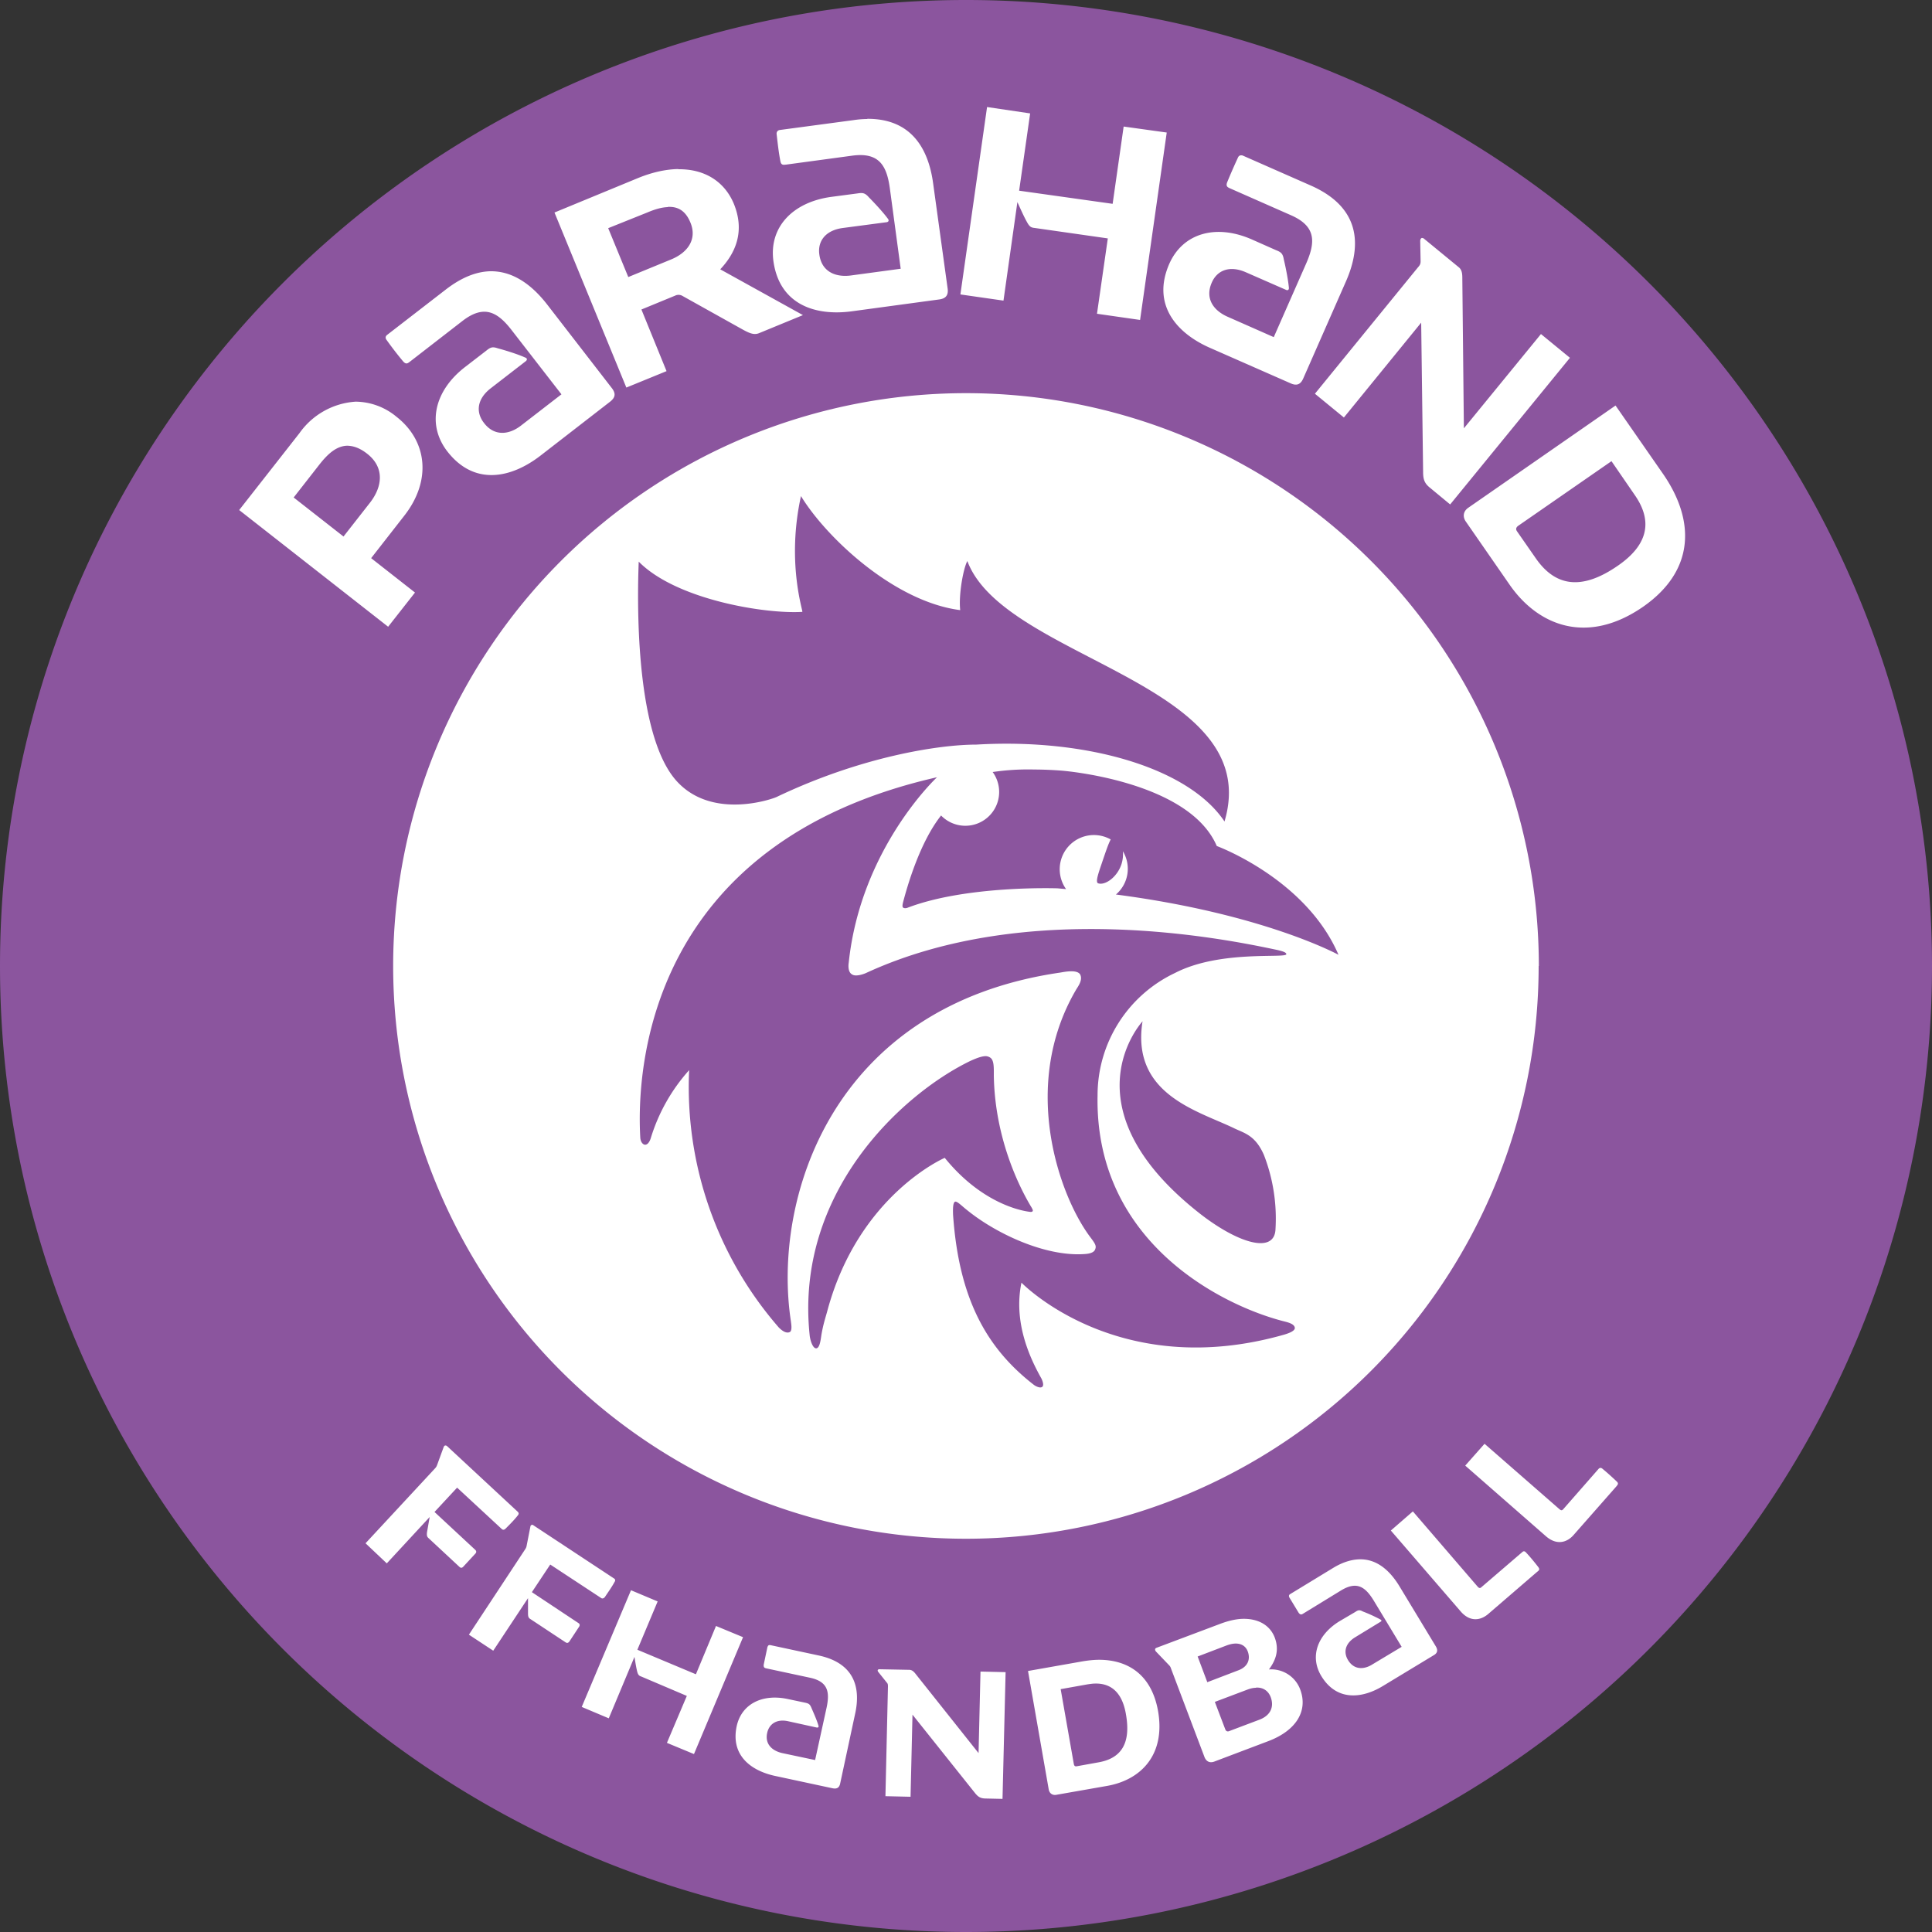
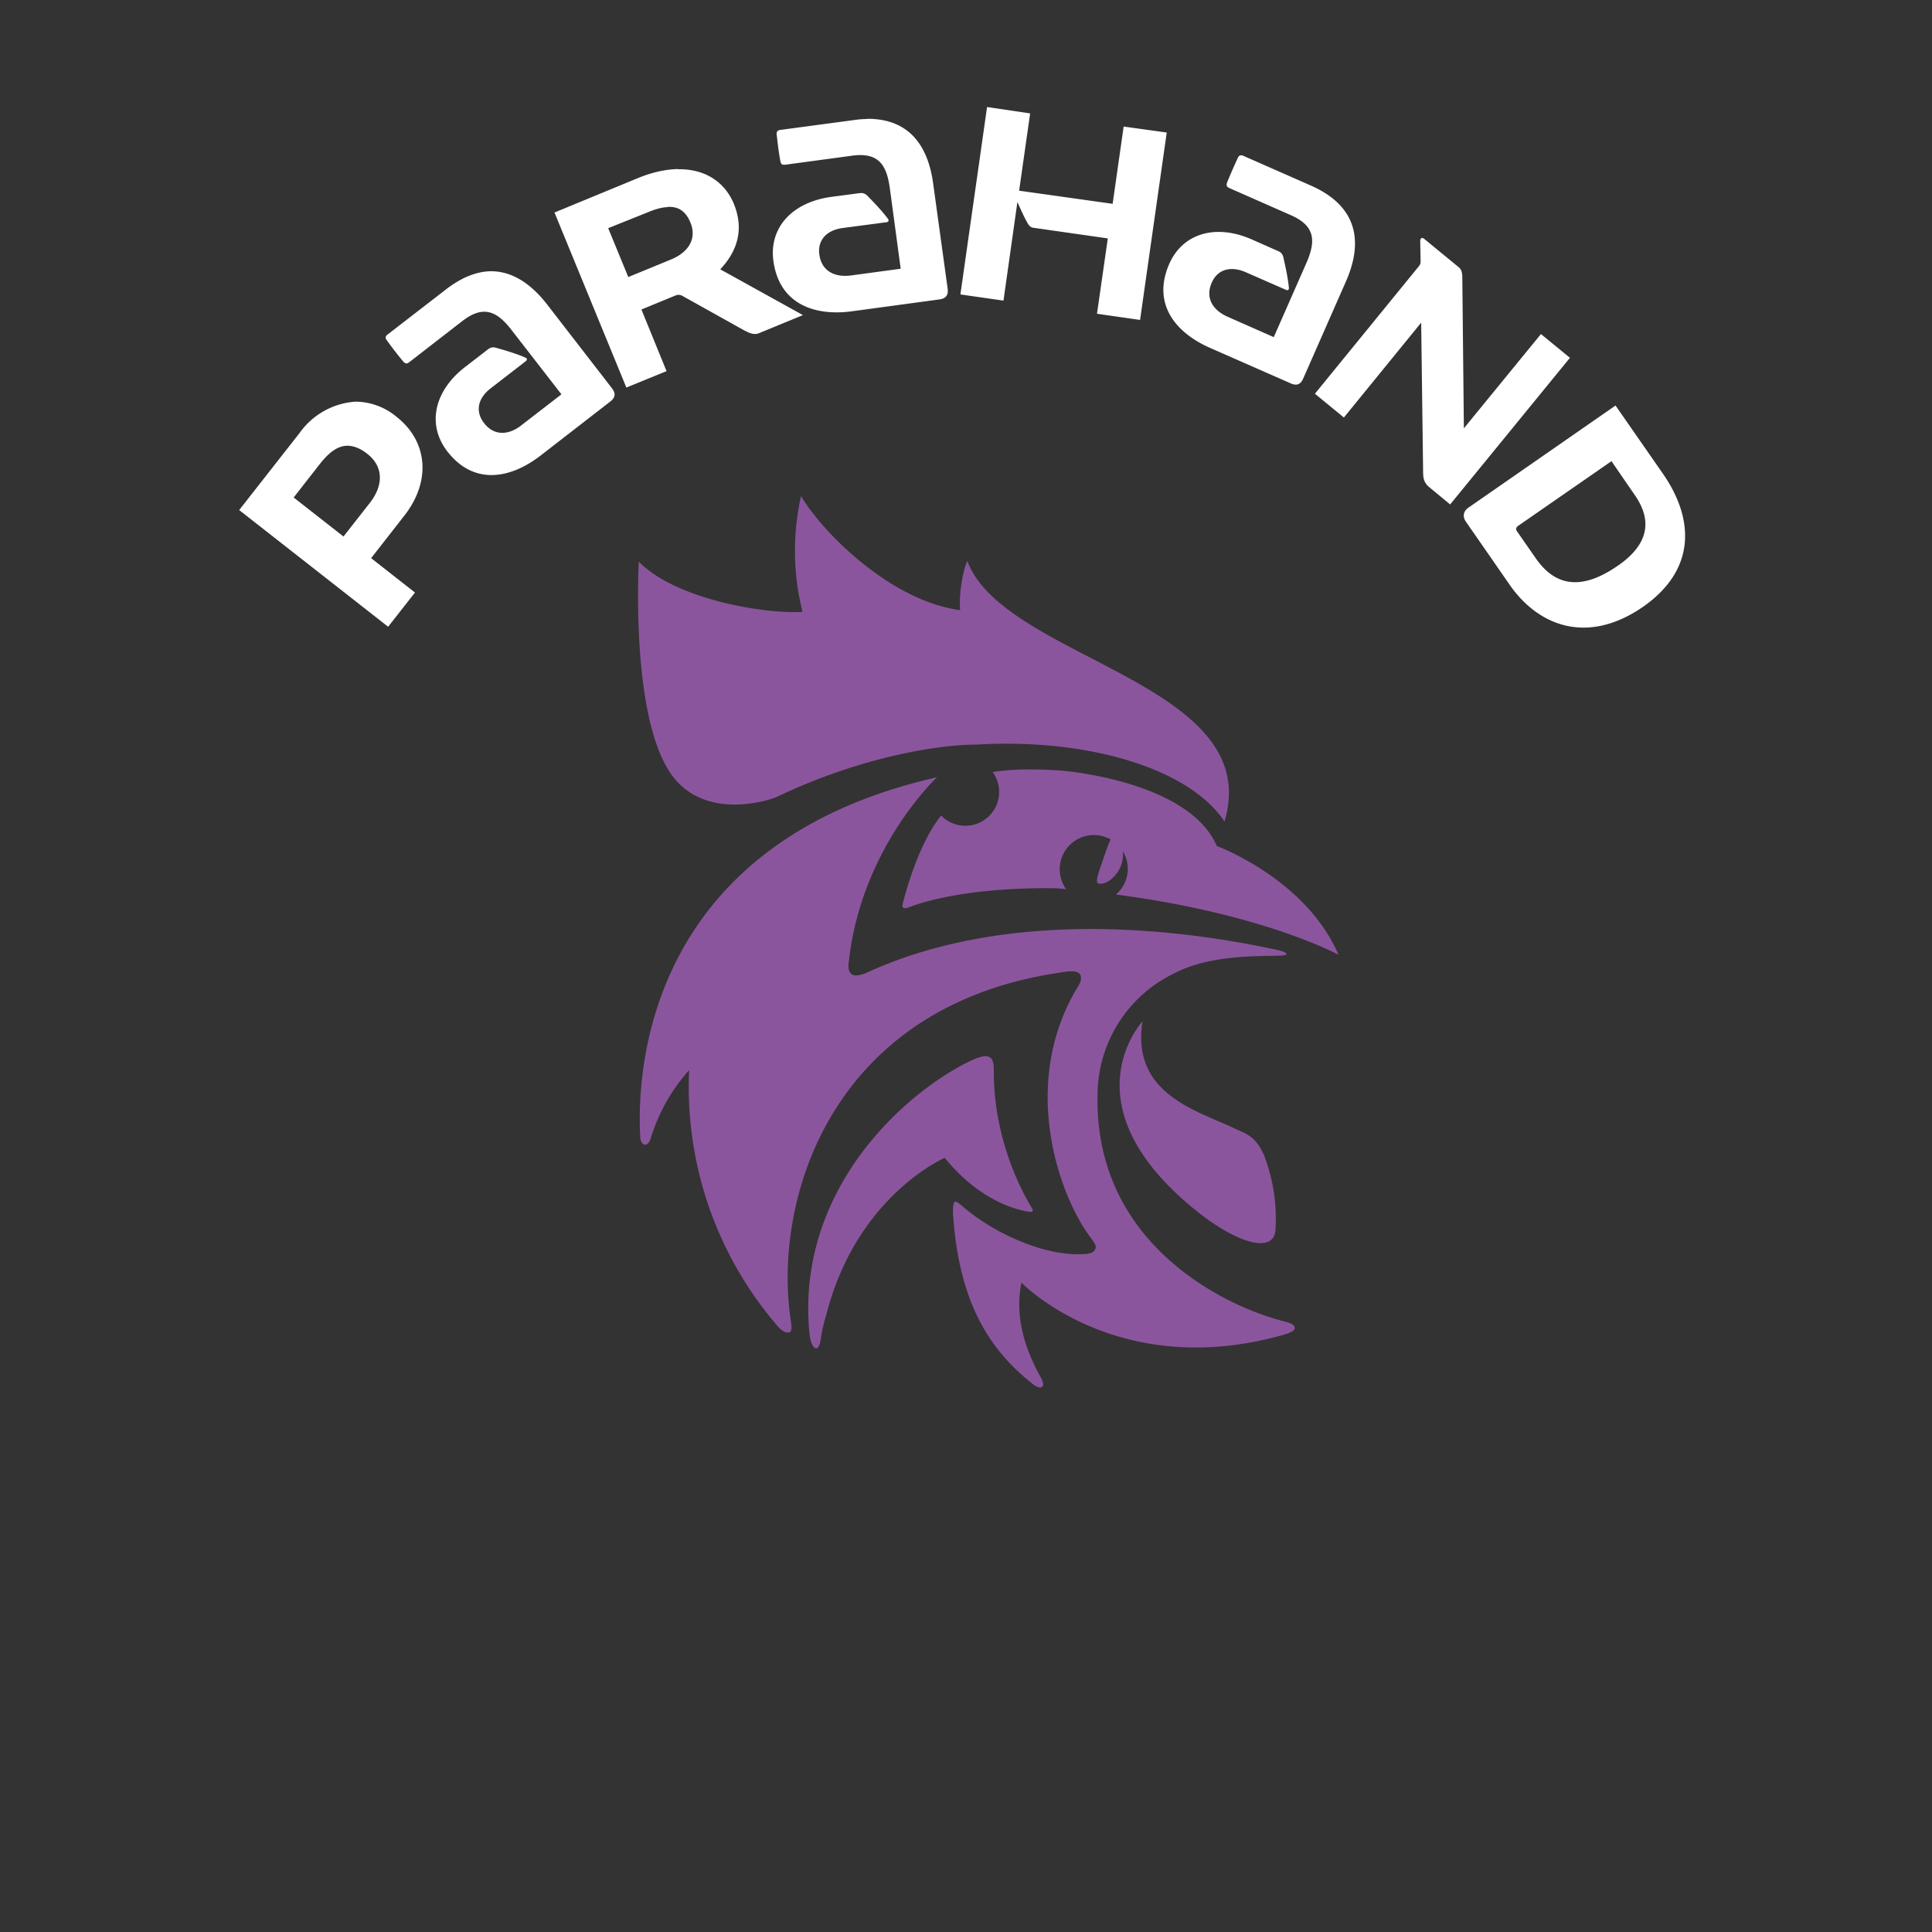
<svg xmlns="http://www.w3.org/2000/svg" width="100" height="100">
  <rect width="100%" height="100%" fill="#333333" stroke="none" />
-   <path d="M100 50A50 50 0 1 1 0 50a50 50 0 0 1 100 0" style="fill:#8b559e" />
-   <path d="M79.64 50a29.64 29.64 0 1 1-59.29 0 29.64 29.64 0 0 1 59.3 0M76.84 74.73l-1 1.13L80 79.5c.56.5 1.1.35 1.45-.05l2.2-2.5c.08-.1.15-.16.03-.27-.24-.23-.52-.48-.74-.66-.07-.06-.14-.05-.19 0l-1.84 2.1c-.06.06-.1.08-.21-.02zm-53.8.09c-.02 0-.06.03-.08.09l-.34.93a.45.45 0 0 1-.1.16l-3.6 3.88 1.1 1.04 2.22-2.4-.14.8c-.02.2.02.24.11.32l1.58 1.47c.06.05.12.06.2-.03l.61-.66c.07-.07.06-.14 0-.2l-2.11-1.96L23.66 77l2.31 2.14c.05.05.12.06.2-.02.23-.23.45-.45.63-.68.06-.07.06-.13 0-.19l-3.66-3.4c-.03-.02-.06-.04-.1-.03zm50.09 3.41-1.14.99 3.6 4.17c.48.57 1.03.5 1.44.15l2.53-2.18c.09-.07.16-.12.06-.25-.2-.26-.44-.55-.64-.76-.06-.07-.13-.07-.18-.02l-2.12 1.82c-.06.06-.12.07-.21-.04zm-45.6.7c-.03 0-.07.02-.08.1l-.19.97a.44.44 0 0 1-.07.18l-2.92 4.43 1.26.83 1.8-2.72v.8c0 .2.05.24.15.3l1.8 1.19c.07.04.13.04.2-.06l.5-.76c.04-.07.03-.14-.04-.18l-2.41-1.6.95-1.43 2.63 1.73c.05.04.13.04.2-.05.18-.27.36-.52.5-.78.05-.07.04-.14-.03-.18l-4.17-2.75a.13.13 0 0 0-.07-.03zm42.93 1.78c-.43-.01-.93.12-1.48.46l-2.2 1.34c-.07.04-.08.1-.04.18l.48.79c.1.13.17.08.25.03l1.96-1.2c.82-.49 1.25-.15 1.67.53l1.45 2.4-1.5.9c-.45.29-.97.3-1.28-.22-.24-.4-.15-.86.38-1.18l1.31-.8c.06-.03.06-.08-.02-.12a7.9 7.9 0 0 0-.9-.41c-.18-.1-.25-.07-.4.03l-.8.47c-1.15.7-1.56 1.83-.95 2.84.8 1.32 2.12 1.17 3.2.51l2.61-1.58c.18-.1.25-.24.12-.46l-1.9-3.14c-.48-.78-1.12-1.35-1.96-1.37zm-37.8 1.6-2.55 6.04 1.4.59 1.33-3.18c.04.25.09.56.14.76.05.18.1.22.22.26l2.35 1-1.03 2.43 1.4.58 2.54-6.05-1.4-.58-1.04 2.5-3.03-1.27 1.05-2.5zm31.72 1.48c-.36 0-.78.09-1.25.27l-3.27 1.23c-.08.03-.1.1-.03.19l.68.71c.05.05.08.1.1.17l1.74 4.6c.1.23.28.3.5.22l2.8-1.06c1.45-.55 2.06-1.57 1.65-2.67a1.6 1.6 0 0 0-1.62-1.04c.34-.46.55-.98.3-1.65-.23-.6-.79-.97-1.6-.97zm-.42 1.28c.3 0 .52.14.62.4.16.42 0 .8-.47.98l-1.62.62-.5-1.33 1.52-.58c.17-.06.32-.09.45-.09zm-24.14.08c-.05 0-.08.05-.1.11l-.19.9c-.02.17.07.18.16.2l2.24.48c.93.2 1.02.74.86 1.52l-.6 2.74-1.7-.36c-.53-.12-.91-.47-.78-1.05.1-.45.48-.73 1.08-.6l1.5.33c.06 0 .1-.03.07-.11-.08-.28-.27-.7-.36-.91-.08-.2-.15-.23-.33-.27l-.9-.19c-1.32-.28-2.39.26-2.64 1.41-.32 1.51.74 2.3 1.98 2.57l2.98.64c.2.04.35 0 .4-.26l.77-3.59c.3-1.35-.03-2.62-1.87-3.02l-2.52-.54h-.05zm17.09.76c-.28 0-.57.03-.87.08l-2.83.5 1.07 6.12c.04.24.22.32.39.29l2.62-.46c1.74-.3 3.05-1.59 2.65-3.88-.33-1.85-1.52-2.64-3.03-2.65zm-11.4.49c-.06 0-.12.05-.05.14l.44.55c.06.06.06.12.06.22l-.13 5.66 1.3.03.1-4.25 3.23 4.05c.16.2.28.28.53.29l.9.02.16-6.56-1.3-.03-.1 4.22-3.22-4.05c-.1-.13-.2-.26-.37-.26zm11.19.74c.86-.01 1.4.52 1.58 1.6.27 1.54-.28 2.28-1.43 2.48l-1.11.2c-.1.02-.14-.02-.16-.12l-.68-3.87 1.4-.25c.14-.02.27-.04.4-.04zm8.31.21c.4-.02.65.2.76.49.18.48.02.94-.58 1.17l-1.59.6c-.07.02-.14 0-.18-.1l-.54-1.42 1.67-.63c.18-.07.33-.1.46-.1z" style="fill:#fff" />
  <path style="fill:#8b559e" d="M41.46 25.67c-.75 3.39.09 5.89.07 6-1.89.12-6.52-.62-8.47-2.6-.13 3.39.03 9.37 2.04 11.44 1.85 1.92 4.9.84 5.1.74 4.38-2.09 8.4-2.71 10.34-2.71 5.74-.34 11 1.22 12.84 3.98 2.14-7.2-11.4-8.37-13.31-13.48-.2.35-.46 1.72-.37 2.54-3.43-.44-6.95-3.78-8.24-5.9zm12.07 14.16a12.5 12.5 0 0 0-2.15.13 1.75 1.75 0 0 1-2.66 2.26l-.01-.01c-1.1 1.39-1.75 3.65-1.98 4.54 0 .03-.05.18.02.23.07.05.18.02.21.01 3.07-1.18 7.78-1.01 7.78-1.01l.44.04a1.77 1.77 0 0 1 2.31-2.57c-.12.22-.26.64-.4 1.05-.2.6-.42 1.16-.25 1.22.35.12.97-.3 1.2-.97.08-.24.1-.48.08-.69a1.75 1.75 0 0 1-.36 2.24c7.66 1 11.52 3.12 11.52 3.12-1.69-3.94-6.3-5.63-6.3-5.63-1.45-3.39-8.01-3.9-8.01-3.9a19 19 0 0 0-1.44-.06zm-5.03.4c-14.98 3.4-15.56 15.12-15.36 18.64.01.24.14.38.25.38.14 0 .24-.16.3-.36a9.35 9.35 0 0 1 1.98-3.5 18.96 18.96 0 0 0 4.64 13.32c.07.07.34.34.56.24.16-.06.07-.49.07-.54-.98-6.35 2.1-16.35 13.94-18.07.23-.04.87-.17 1.03.1.15.3-.13.64-.22.8-2.9 4.97-.86 10.66.74 12.79.24.32.33.45.26.62-.04.15-.22.24-.56.26-2.03.14-4.58-1.06-6.08-2.28-.27-.21-.51-.47-.62-.43-.11.06-.11.38-.1.67.3 4.37 1.75 6.92 4.17 8.8.07.06.35.22.46.1.09-.1-.03-.38-.08-.46-.51-.92-1.45-2.8-1.01-4.92 0 0 4.97 5.15 13.6 2.69.2-.06.56-.18.55-.35-.02-.2-.33-.28-.57-.34-3.14-.8-9.8-4.06-9.64-11.7a7 7 0 0 1 4.01-6.33c2.32-1.2 5.73-.74 5.76-.97 0-.08-.12-.14-.47-.22-2.55-.54-12.87-2.7-21.3 1.2-.07.03-.5.2-.7.07-.25-.13-.19-.55-.18-.61.62-5.93 4.57-9.6 4.57-9.6zm10.65 12.62s-4.15 4.42 3 10c1.98 1.53 3.83 2.06 3.87.76a9.1 9.1 0 0 0-.6-3.83c-.46-1.05-1.04-1.13-1.58-1.4-1.88-.9-5.31-1.76-4.7-5.53zm-8.2 1.82c-.2.02-.46.12-.76.26-3.47 1.69-9.07 6.78-8.28 14.2.02.2.14.65.33.66.2 0 .24-.48.28-.72.1-.58.22-.9.33-1.32 1.64-5.93 6.05-7.82 6.05-7.82 1.7 2.1 3.56 2.68 4.37 2.79.12.02.16 0 .18-.03.02-.03.01-.07-.05-.18-.47-.77-1.9-3.37-1.96-6.83 0-.4.02-.81-.19-.94a.43.43 0 0 0-.3-.07z" />
  <path style="fill:#fff" d="m51.09 5.54-1.38 9.7 2.23.32.72-5.1c.16.35.35.78.5 1.04.14.26.23.28.4.3l3.78.54-.56 3.9 2.23.32 1.38-9.7-2.23-.31-.57 4-4.84-.68.57-4Zm-6.2.62c-.22 0-.47.02-.73.06l-3.81.51c-.1.02-.17.1-.15.23.05.43.1.9.19 1.37.04.24.17.2.3.19l3.4-.46c1.42-.2 1.81.52 1.97 1.7l.56 4.15-2.59.35c-.79.1-1.5-.2-1.62-1.08-.1-.68.3-1.26 1.22-1.38l2.27-.3c.1-.02.13-.1.04-.2-.25-.34-.73-.85-.97-1.09-.2-.23-.32-.24-.58-.2l-1.36.18c-2 .27-3.23 1.57-3 3.31.31 2.29 2.2 2.87 4.08 2.61l4.5-.61c.31-.04.49-.19.44-.56L48.3 9.5c-.25-1.86-1.17-3.36-3.41-3.35zm19.35 1.88c-.07 0-.13.03-.17.13-.18.39-.37.82-.55 1.26-.09.23.04.27.17.33l3.13 1.38c1.3.57 1.27 1.38.8 2.47l-1.69 3.84-2.4-1.06c-.72-.32-1.17-.94-.81-1.76.27-.63.91-.91 1.76-.54l2.1.92c.08.03.15-.01.13-.14-.04-.43-.18-1.11-.26-1.44-.05-.3-.14-.38-.4-.48l-1.24-.55c-1.85-.82-3.58-.35-4.29 1.26-.92 2.11.38 3.59 2.12 4.35l4.16 1.83c.29.13.51.09.66-.26l2.2-5c.84-1.9.75-3.85-1.82-4.98l-3.52-1.55a.2.2 0 0 0-.08-.01zm-29.13.71c-.63.01-1.35.16-2.12.48L28.7 11l3.72 9.06 2.08-.85-1.3-3.19 1.75-.72a.4.4 0 0 1 .38.02l3.1 1.73c.38.21.61.3.87.19l2.26-.93-4.28-2.37c.77-.82 1.3-1.94.7-3.4-.47-1.12-1.48-1.8-2.88-1.78Zm-.55 1.96c.53-.03.93.2 1.18.82.34.83-.11 1.54-1.03 1.91l-2.19.9-1.04-2.53L33.5 11c.4-.17.75-.27 1.06-.28zm39.05 1.6c-.05.01-.1.06-.1.17l.02 1.04c0 .13-.03.2-.13.31l-5.34 6.55 1.5 1.23 4-4.91.1 7.73c0 .38.07.59.36.82l1.04.86 6.2-7.59-1.5-1.23-3.99 4.88-.08-7.7c0-.26 0-.5-.2-.65l-1.79-1.47a.13.13 0 0 0-.09-.03zm-48.24 1.73c-.7.02-1.46.3-2.3.95l-3.04 2.35c-.08.07-.1.16-.01.27.25.35.54.73.85 1.1.16.18.25.08.36 0l2.71-2.1c1.13-.87 1.83-.45 2.56.5l2.56 3.3-2.07 1.6c-.63.5-1.4.59-1.94-.12-.43-.55-.37-1.24.36-1.8l1.81-1.4c.08-.07.07-.15-.05-.19-.4-.18-1.06-.38-1.4-.47-.29-.1-.39-.05-.6.12l-1.09.84c-1.6 1.23-2 2.98-.93 4.37 1.41 1.82 3.33 1.38 4.83.22l3.6-2.79c.25-.2.32-.4.09-.7l-3.35-4.33c-.8-1.03-1.78-1.74-2.95-1.72zm-6.96 6.75a3.86 3.86 0 0 0-2.91 1.63l-3.12 3.98 7.71 6.04 1.39-1.77-2.27-1.78 1.71-2.19c1.43-1.82 1.2-3.88-.4-5.13a3.35 3.35 0 0 0-2.11-.78zm65.21.2L76 26.28c-.29.2-.28.49-.14.7l2.26 3.26c1.5 2.18 4.05 3.15 6.92 1.17 2.73-1.9 2.68-4.51 1.04-6.88zm-65.67 2.08c.32 0 .67.11 1.06.42.88.69.81 1.67.14 2.53l-1.37 1.75-2.58-2.02 1.36-1.74c.42-.53.86-.92 1.4-.94zm65.46.8 1.21 1.76c.95 1.37.66 2.59-.88 3.65-1.92 1.33-3.27 1.04-4.26-.4l-.96-1.38c-.07-.1-.06-.2.07-.29z" />
</svg>